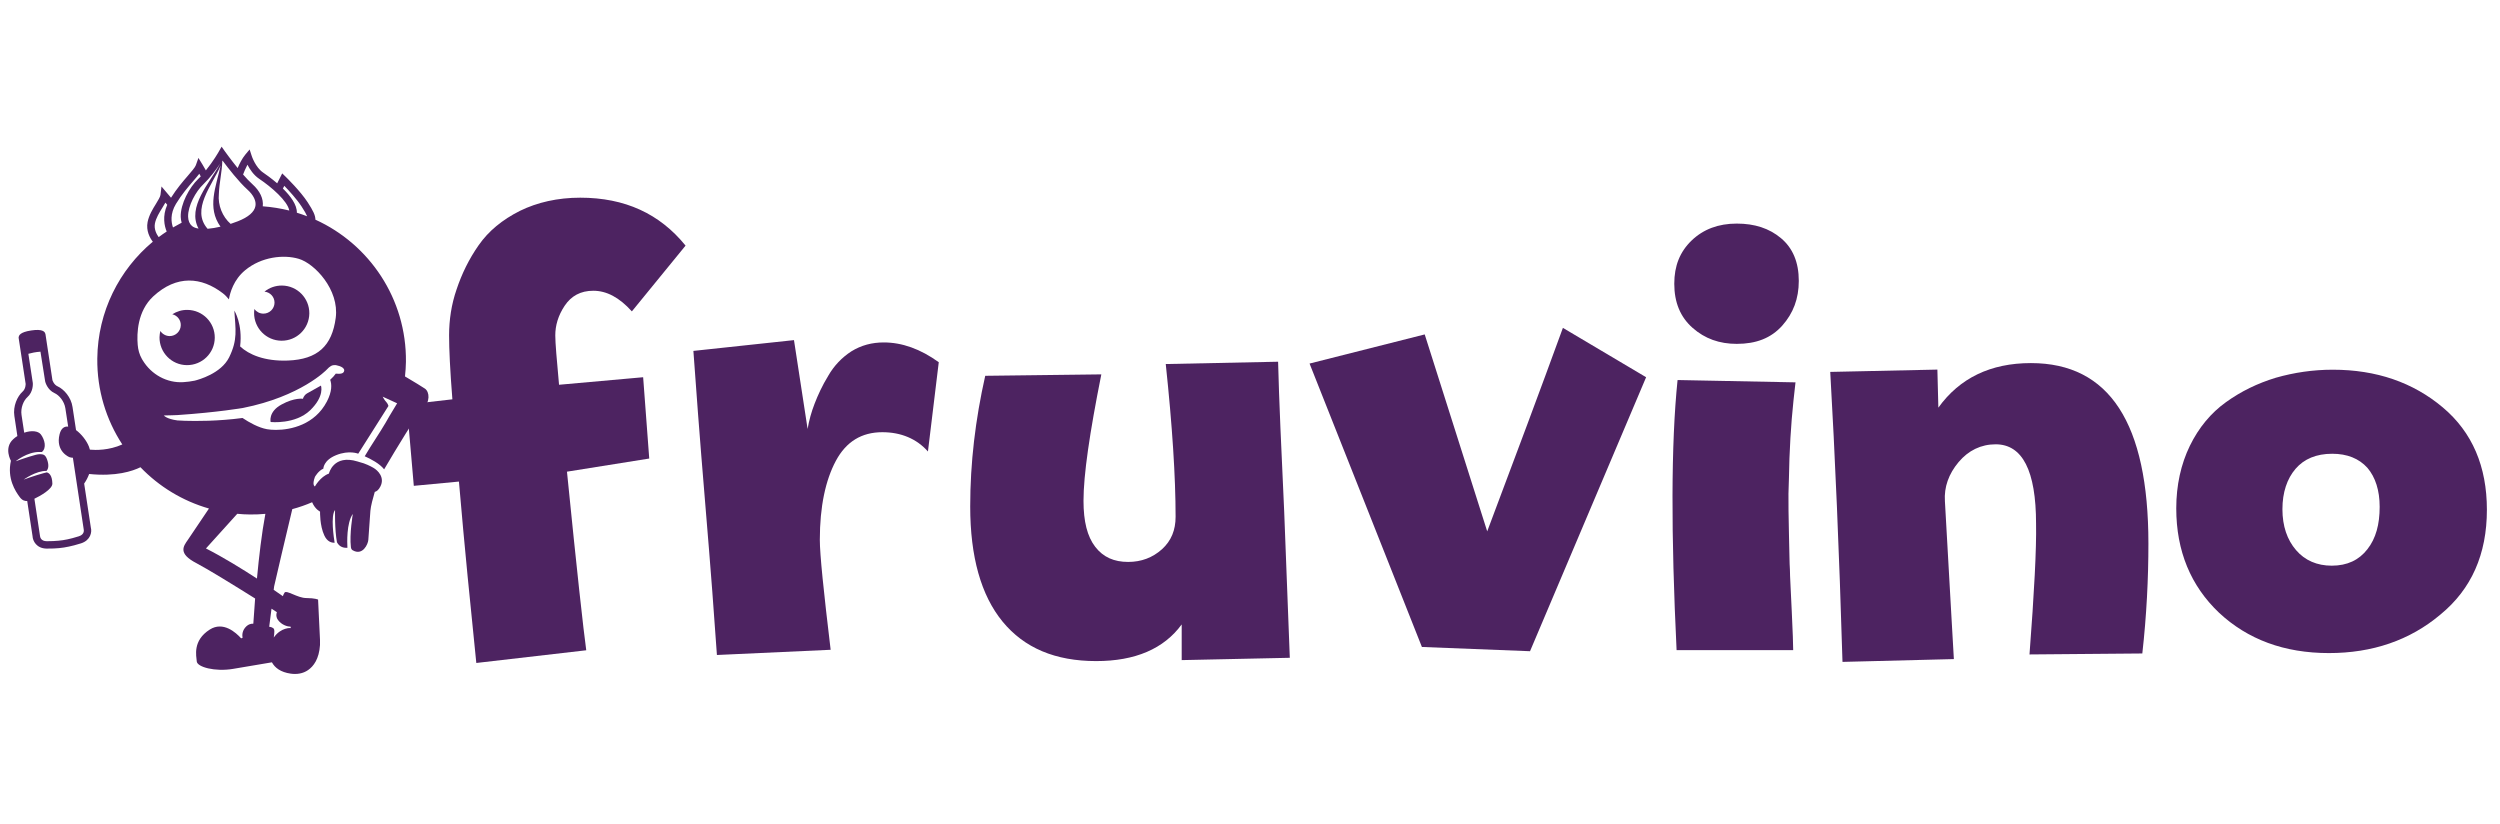
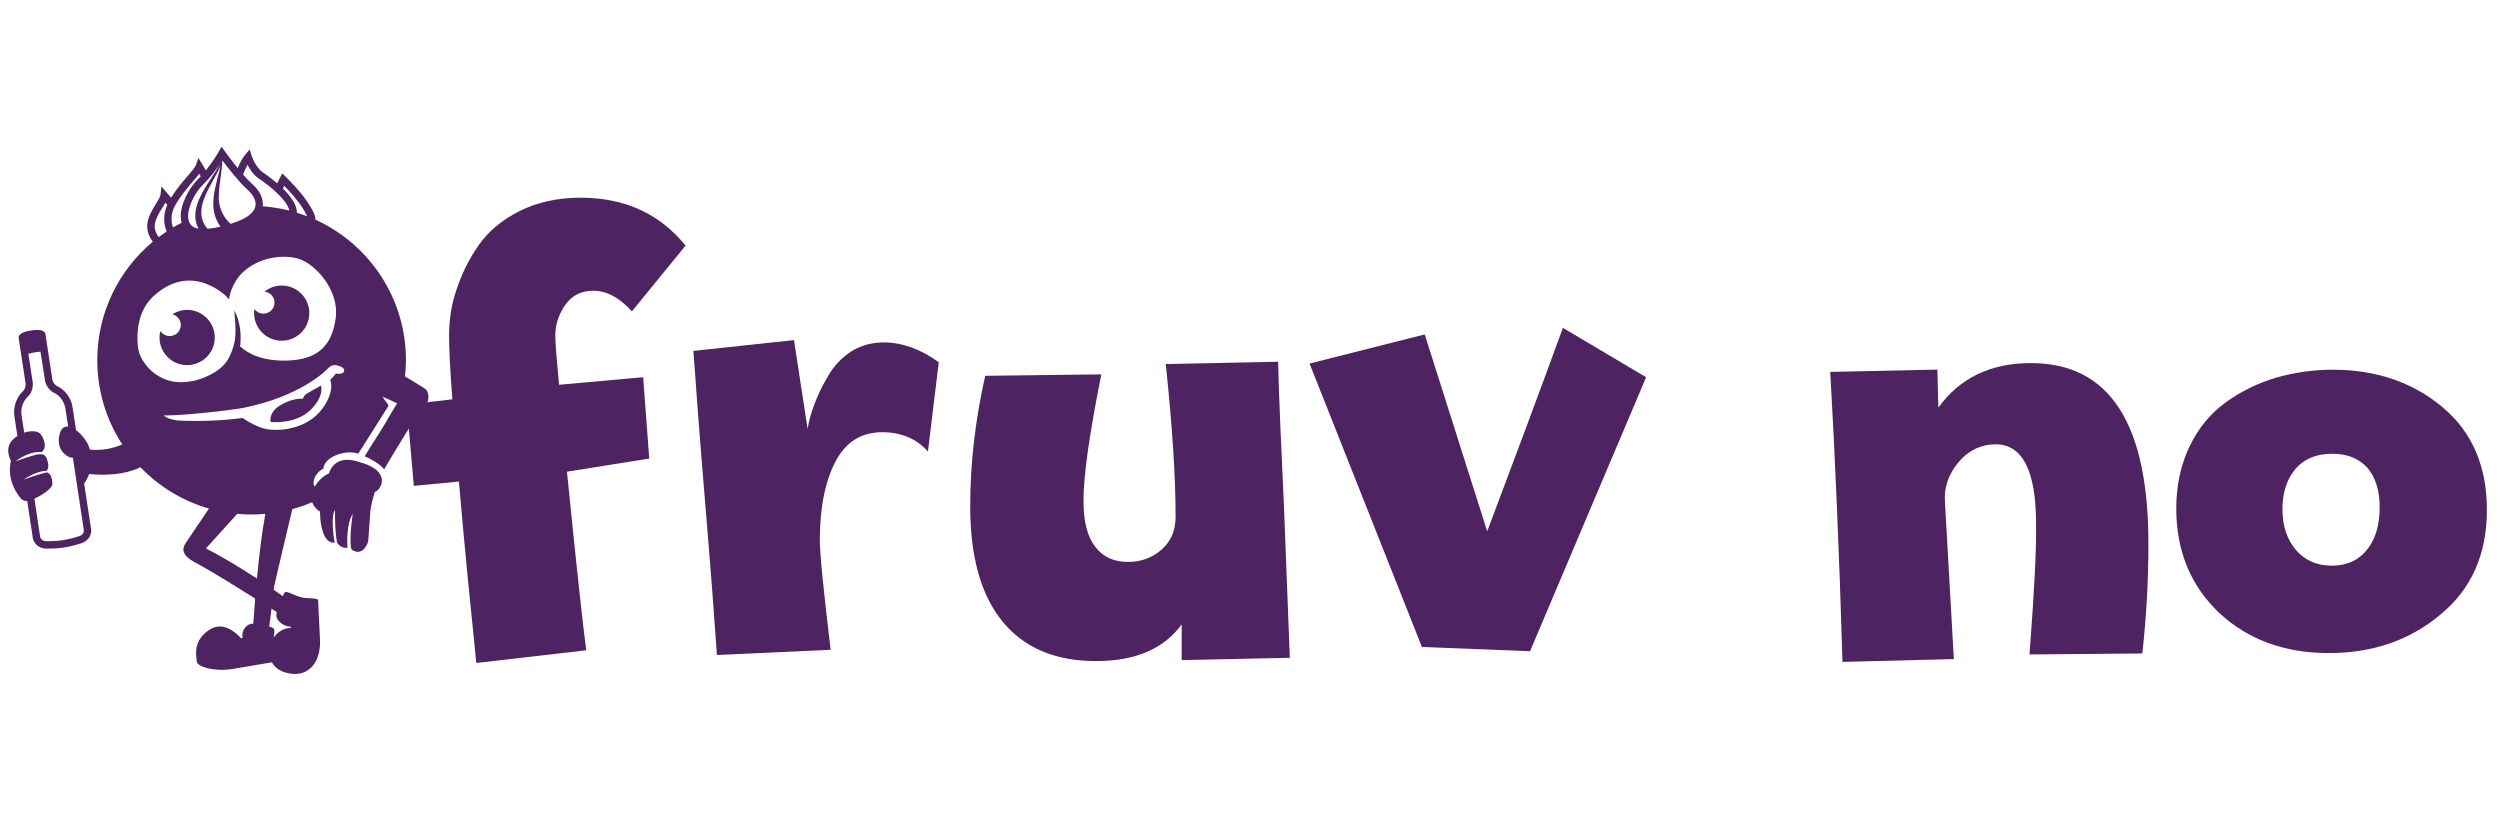
<svg xmlns="http://www.w3.org/2000/svg" width="455" zoomAndPan="magnify" viewBox="0 0 341.25 112.5" height="150" preserveAspectRatio="xMidYMid meet" version="1.0">
  <path fill="#4d2361" d="M 87.789 51.492 L 88.621 62.59 L 77.391 64.383 C 78.738 77.852 79.641 86 80.023 88.762 L 65.016 90.496 C 64.25 82.992 63.41 74.715 62.645 65.734 L 56.484 66.316 L 55.523 55.219 L 61.75 54.508 C 61.434 50.531 61.301 47.648 61.301 45.781 C 61.301 43.664 61.617 41.543 62.328 39.488 C 63.039 37.371 64 35.383 65.344 33.461 C 66.688 31.539 68.555 29.996 70.988 28.773 C 73.359 27.617 76.125 26.984 79.203 26.984 C 85.297 26.984 90.047 29.168 93.578 33.527 L 86.25 42.504 C 84.516 40.582 82.789 39.688 80.984 39.688 C 79.25 39.688 77.973 40.395 77.074 41.738 C 76.18 43.082 75.797 44.438 75.797 45.781 C 75.797 46.809 75.992 49.059 76.309 52.52 Z M 87.789 51.492 " fill-opacity="1" fill-rule="nonzero" />
  <path fill="#4d2361" d="M 120.633 46.742 C 123.137 46.742 125.637 47.637 128.141 49.441 L 126.664 61.629 C 125.125 59.895 123.004 58.996 120.438 58.996 C 117.621 58.996 115.5 60.277 114.094 62.906 C 112.684 65.539 111.906 69.133 111.906 73.688 C 111.906 75.676 112.422 80.68 113.383 88.695 L 97.859 89.406 C 97.543 84.785 97.031 77.859 96.254 68.621 C 95.48 59.379 94.977 52.52 94.648 47.898 L 108.379 46.426 L 110.238 58.551 C 110.434 57.391 110.75 56.242 111.199 55.086 C 111.648 53.93 112.227 52.648 113.055 51.297 C 113.82 49.953 114.914 48.797 116.203 47.965 C 117.555 47.125 119.031 46.742 120.633 46.742 " fill-opacity="1" fill-rule="nonzero" />
  <path fill="#4d2361" d="M 176.059 89.789 L 161.301 90.105 L 161.301 85.234 C 158.863 88.566 154.953 90.238 149.625 90.238 C 144.043 90.238 139.805 88.445 136.855 84.852 C 133.906 81.258 132.434 75.992 132.434 69.133 C 132.434 63.168 133.141 57.262 134.484 51.297 L 150.332 51.102 C 148.73 59.117 147.898 64.832 147.898 68.359 C 147.898 71.176 148.41 73.23 149.504 74.648 C 150.594 76.059 152.07 76.703 153.992 76.703 C 155.785 76.703 157.324 76.125 158.613 74.969 C 159.891 73.809 160.469 72.336 160.469 70.543 C 160.469 65.094 160.023 58.168 159.125 49.691 L 174.461 49.375 C 174.59 54.695 174.91 61.5 175.293 69.844 C 175.609 78.113 175.871 84.785 176.059 89.789 " fill-opacity="1" fill-rule="nonzero" />
  <path fill="#4d2361" d="M 194.09 88.312 C 188.641 74.52 183.504 61.629 178.754 49.625 L 194.473 45.648 L 203.004 72.531 C 206.793 62.461 210.254 53.219 213.336 44.754 L 224.695 51.492 L 208.848 88.891 Z M 194.09 88.312 " fill-opacity="1" fill-rule="nonzero" />
-   <path fill="#4d2361" d="M 228.855 88.762 C 228.09 72.914 228.09 60.602 228.988 51.875 L 245.086 52.191 C 244.891 53.863 244.707 55.59 244.574 57.195 C 244.445 58.867 244.324 60.66 244.258 62.582 C 244.191 64.504 244.191 66.109 244.125 67.387 C 244.125 68.668 244.125 70.469 244.191 72.84 C 244.258 75.211 244.258 76.879 244.324 77.777 C 244.324 78.672 244.453 80.594 244.574 83.422 C 244.707 86.242 244.77 87.977 244.77 88.742 L 228.855 88.742 M 237.07 46.938 C 234.699 46.938 232.711 46.23 231.039 44.754 C 229.371 43.281 228.539 41.293 228.539 38.727 C 228.539 36.289 229.305 34.367 230.91 32.824 C 232.516 31.285 234.57 30.52 237.07 30.52 C 239.508 30.52 241.496 31.164 243.102 32.508 C 244.707 33.852 245.535 35.785 245.535 38.344 C 245.535 40.777 244.77 42.766 243.285 44.438 C 241.746 46.164 239.703 46.938 237.07 46.938 " fill-opacity="1" fill-rule="nonzero" />
  <path fill="#4d2361" d="M 277.223 49.562 C 287.938 49.562 293.258 57.773 293.258 74.191 C 293.258 79 293.008 84.012 292.426 89.199 L 277.027 89.332 C 277.672 80.867 277.988 74.891 277.922 71.496 C 277.922 64.242 276.066 60.648 272.406 60.648 C 270.418 60.648 268.684 61.48 267.34 63.086 C 265.996 64.691 265.352 66.484 265.48 68.414 C 266.258 82.527 266.703 89.715 266.703 89.965 L 251.5 90.348 C 251.051 75.211 250.473 61.992 249.828 50.766 L 264.453 50.449 L 264.586 55.645 C 267.48 51.613 271.707 49.562 277.223 49.562 " fill-opacity="1" fill-rule="nonzero" />
  <path fill="#4d2361" d="M 317.898 89.145 C 311.805 89.145 306.801 87.285 302.891 83.629 C 299.043 79.969 297.059 75.227 297.059 69.387 C 297.059 66.238 297.699 63.355 298.914 60.855 C 300.137 58.352 301.797 56.363 303.852 54.891 C 305.906 53.414 308.145 52.324 310.656 51.559 C 313.156 50.848 315.723 50.465 318.422 50.465 C 324.387 50.465 329.387 52.203 333.43 55.602 C 337.473 58.996 339.461 63.684 339.461 69.582 C 339.461 75.676 337.34 80.426 333.113 83.891 C 328.93 87.418 323.797 89.145 317.898 89.145 M 318.281 77.215 C 320.398 77.215 322.004 76.449 323.152 74.969 C 324.312 73.492 324.824 71.57 324.824 69.188 C 324.824 66.941 324.246 65.148 323.152 63.859 C 321.996 62.582 320.391 61.938 318.348 61.938 C 316.164 61.938 314.5 62.648 313.344 63.992 C 312.188 65.336 311.551 67.203 311.551 69.508 C 311.551 71.812 312.195 73.68 313.41 75.09 C 314.621 76.508 316.293 77.215 318.281 77.215 " fill-opacity="1" fill-rule="nonzero" />
  <path fill="#4d2361" d="M 41.906 53.703 C 41.43 53.996 41.355 54.434 41.355 54.434 C 41.355 54.434 40.207 54.238 38.426 55.219 C 36.586 56.215 36.941 57.605 36.941 57.605 C 36.941 57.605 40.293 57.961 42.328 56.012 C 44.352 54.059 43.809 52.633 43.809 52.633 C 43.809 52.633 42.383 53.426 41.906 53.703 " fill-opacity="1" fill-rule="nonzero" />
  <path fill="#4d2361" d="M 29.316 46.109 C 29.336 44.027 27.672 42.328 25.59 42.301 C 24.824 42.289 24.117 42.516 23.52 42.898 C 24.191 43.055 24.688 43.664 24.676 44.383 C 24.668 45.211 23.984 45.883 23.145 45.875 C 22.613 45.863 22.156 45.586 21.887 45.176 C 21.82 45.445 21.785 45.734 21.773 46.031 C 21.754 48.113 23.418 49.824 25.5 49.84 C 27.59 49.859 29.297 48.188 29.316 46.109 " fill-opacity="1" fill-rule="nonzero" />
  <path fill="#4d2361" d="M 38.414 46.508 C 40.496 46.527 42.195 44.867 42.223 42.785 C 42.242 40.703 40.582 39.004 38.5 38.977 C 37.594 38.969 36.754 39.277 36.102 39.809 C 36.875 39.883 37.48 40.527 37.473 41.32 C 37.465 42.148 36.781 42.82 35.941 42.812 C 35.438 42.805 35 42.562 34.73 42.18 C 34.699 42.348 34.684 42.523 34.684 42.699 C 34.664 44.781 36.336 46.492 38.414 46.508 " fill-opacity="1" fill-rule="nonzero" />
  <path fill="#4d2361" d="M 58.008 53.051 C 57.699 52.836 56.477 52.09 55.281 51.383 C 55.348 50.727 55.402 50.066 55.41 49.395 C 55.504 40.789 50.418 33.328 43.055 29.988 C 43.047 29.383 42.754 28.785 42 27.617 C 41 26.078 39.098 24.23 39.012 24.145 L 38.52 23.668 L 37.836 25.023 C 37.023 24.324 36.25 23.781 35.922 23.559 C 34.879 22.859 34.355 21.289 34.355 21.27 L 34.074 20.402 L 33.488 21.102 C 33.039 21.645 32.684 22.363 32.441 22.941 C 31.492 21.773 30.727 20.691 30.707 20.672 L 30.25 20.02 L 29.855 20.711 C 29.848 20.73 29.109 22.02 28.102 23.258 C 27.898 22.887 27.672 22.523 27.637 22.457 L 27.086 21.559 L 26.73 22.559 C 26.629 22.848 26.141 23.41 25.637 23.996 C 24.949 24.789 24.109 25.777 23.344 26.992 L 22.043 25.453 L 21.906 26.602 C 21.867 26.879 21.586 27.336 21.289 27.824 C 20.859 28.516 20.336 29.363 20.148 30.305 C 19.918 31.492 20.449 32.461 20.859 32.992 C 16.285 36.812 13.348 42.516 13.281 48.938 C 13.234 53.266 14.492 57.297 16.695 60.668 C 14.848 61.488 13.066 61.453 12.273 61.379 C 12.234 61.238 12.199 61.105 12.141 60.965 C 11.816 60.137 11.113 59.25 10.379 58.707 L 9.902 55.57 C 9.715 54.227 8.727 53.125 7.859 52.734 C 7.336 52.5 7.156 51.887 7.156 51.887 L 6.207 45.621 L 6.148 45.453 C 6.066 45.297 5.824 44.867 4.254 45.109 C 2.688 45.344 2.586 45.816 2.555 46.004 L 2.539 46.09 L 3.5 52.398 C 3.5 52.406 3.527 53.07 3.078 53.461 C 2.371 54.098 1.754 55.441 1.961 56.785 L 2.371 59.52 C 2.172 59.641 1.988 59.781 1.809 59.949 C 0.484 61.152 1.492 62.898 1.492 62.898 C 0.949 65.297 2.09 67.043 2.688 67.844 C 3.023 68.301 3.379 68.414 3.715 68.387 L 4.441 73.176 C 4.469 73.855 5 74.863 6.355 74.883 C 6.355 74.883 6.363 74.883 6.363 74.883 C 7.766 74.902 8.707 74.742 8.734 74.734 C 8.773 74.723 9.734 74.594 11.07 74.164 C 12.367 73.742 12.57 72.625 12.402 72.027 L 11.488 66.008 C 11.777 65.598 12 65.156 12.168 64.699 C 15.82 65.074 18.098 64.309 19.172 63.777 C 21.699 66.406 24.91 68.379 28.523 69.414 C 27.441 71.027 26.004 73.176 25.637 73.699 C 25.031 74.566 24.258 75.555 26.824 76.879 C 28.316 77.656 31.996 79.922 34.824 81.695 C 34.711 83.152 34.625 84.367 34.578 85.133 C 34.262 85.121 33.926 85.215 33.645 85.477 C 33.059 86.02 33.039 86.652 33.105 87.074 C 33.031 87.09 32.973 87.109 32.91 87.129 C 32.207 86.344 30.465 84.766 28.633 85.934 C 26.262 87.445 26.797 89.535 26.859 90.293 C 26.926 91.047 29.336 91.719 31.816 91.301 C 34.012 90.938 36.559 90.496 37.117 90.406 C 37.52 91.152 38.312 91.758 39.684 91.953 C 40.516 92.074 41.363 91.945 42.047 91.469 C 42.793 90.957 43.559 89.957 43.68 88.043 C 43.688 87.809 43.688 87.578 43.68 87.332 C 43.566 84.824 43.418 81.844 43.418 81.844 C 43.418 81.844 43.016 81.641 41.812 81.633 C 40.602 81.633 39.098 80.484 38.836 80.902 C 38.723 81.082 38.66 81.23 38.613 81.379 C 38.324 81.172 37.902 80.883 37.359 80.512 C 37.398 80.223 37.418 80.043 37.418 80.043 C 37.594 79.195 39.199 72.438 39.898 69.496 C 40.832 69.246 41.738 68.93 42.605 68.555 C 43.016 69.527 43.688 69.832 43.688 69.832 C 43.688 69.832 43.633 71.738 44.27 73.09 C 44.66 73.93 45.23 74.082 45.602 74.082 C 45.602 74.082 45.629 74.082 45.676 74.082 C 45.582 73.512 45.098 70.402 45.734 69.617 C 45.734 69.617 45.668 72.262 45.996 74.023 C 46.359 74.695 46.957 74.809 47.422 74.77 C 47.387 74.098 47.281 71.391 48.16 70.152 C 48.16 70.152 47.684 72.902 47.898 74.688 C 47.918 74.996 48.133 75.105 48.133 75.105 C 49.512 75.918 50.242 74.25 50.277 73.699 C 50.363 72.504 50.445 71.254 50.559 69.723 C 50.605 69.105 50.922 67.922 51.156 67.145 C 51.418 67.078 51.688 66.875 51.93 66.391 C 52.547 65.168 51.586 64.207 50.961 63.852 C 50.605 63.645 49.84 63.254 49.113 63.086 L 48.805 62.992 C 45.5 61.973 44.895 64.645 44.895 64.645 C 43.707 65.074 42.988 66.398 42.988 66.398 C 42.988 66.398 42.551 66.285 42.988 65.094 C 42.988 65.094 43.457 64.25 44.137 63.973 C 44.137 63.973 44.129 62.832 45.891 62.125 C 47.656 61.414 48.898 61.93 48.898 61.93 L 53.023 55.414 C 53.023 55.414 52.938 55.086 52.707 54.852 C 52.473 54.621 52.238 54.145 52.238 54.145 L 53.965 54.938 L 54.207 55.051 L 53.152 56.805 C 52.586 57.848 51.5 59.566 50.492 61.117 C 50.156 61.656 49.906 62.078 49.785 62.281 C 50.605 62.648 51.836 63.281 52.434 64.066 C 54.039 61.332 56.926 56.531 57.688 55.859 C 58.762 54.863 58.641 53.5 58.008 53.051 M 10.762 73.203 C 9.52 73.605 8.613 73.734 8.586 73.734 C 8.578 73.734 7.68 73.883 6.383 73.875 C 6.383 73.875 6.375 73.875 6.375 73.875 C 5.562 73.867 5.469 73.305 5.449 73.082 L 4.695 68.078 C 5.461 67.715 7.156 66.773 7.148 66.016 C 7.121 64.867 6.691 64.559 6.391 64.477 C 6.262 64.504 6.133 64.543 5.98 64.578 C 4.816 64.887 3.227 65.465 3.227 65.465 C 3.227 65.465 4.938 64.234 6.348 64.281 C 6.531 64.082 6.711 63.691 6.504 62.965 C 6.289 62.188 6.02 62.066 5.777 62.02 C 5.523 61.984 5.262 61.984 4.891 62.078 C 3.723 62.387 2.137 62.965 2.137 62.965 C 2.137 62.965 3.703 61.668 5.402 61.695 C 5.582 61.695 5.664 61.703 5.711 61.703 C 6.391 61.164 6.113 60.023 5.582 59.305 C 5.207 58.809 4.273 58.727 3.305 59.062 L 2.938 56.637 C 2.789 55.656 3.238 54.656 3.73 54.219 C 4.555 53.492 4.488 52.379 4.48 52.285 L 3.871 48.293 C 4.266 48.18 4.852 48.051 5.523 48.004 L 6.168 52.082 C 6.18 52.129 6.449 53.211 7.445 53.66 C 8.055 53.93 8.773 54.75 8.922 55.73 L 9.305 58.23 C 8.781 58.176 8.344 58.457 8.137 59.258 C 7.531 61.648 9.48 62.402 9.48 62.402 C 9.66 62.461 9.809 62.48 9.949 62.48 L 11.422 72.223 C 11.461 72.391 11.535 72.961 10.762 73.203 M 38.809 25.367 C 39.434 26.012 40.516 27.188 41.16 28.18 C 41.578 28.82 41.805 29.223 41.926 29.523 C 41.469 29.344 41 29.188 40.523 29.035 C 40.543 27.934 39.637 26.742 38.613 25.734 Z M 33.777 22.484 C 34.094 23.102 34.617 23.895 35.363 24.398 C 37.062 25.535 39.254 27.441 39.488 28.738 C 38.312 28.449 37.109 28.254 35.867 28.16 C 35.988 27.141 35.496 26.078 34.449 25.137 C 34.047 24.781 33.609 24.312 33.18 23.82 C 33.309 23.492 33.516 22.969 33.777 22.484 M 30.344 22 C 30.352 21.973 30.359 21.941 30.371 21.914 C 31.117 22.914 32.582 24.809 33.785 25.891 C 34.598 26.621 34.992 27.43 34.867 28.121 C 34.73 28.926 33.898 29.645 32.469 30.203 C 32.172 30.324 31.836 30.438 31.48 30.559 C 30.371 29.598 29.719 28.012 29.875 26.488 C 29.922 24.984 30.297 23.5 30.344 22 M 30.098 30.941 C 29.504 31.082 28.895 31.184 28.336 31.23 C 26.031 28.605 28.961 25.312 30.117 22.598 C 29.484 25.5 28.223 28.328 30.098 30.941 M 27.766 25.145 C 28.68 24.266 29.504 23.148 30.055 22.324 C 28.605 25.004 25.5 28.234 27.102 31.203 C 26.738 31.145 26.422 31.035 26.207 30.848 C 25.871 30.559 25.695 30.137 25.676 29.578 C 25.637 28.102 26.73 26.125 27.766 25.145 M 24.023 27.824 C 24.797 26.543 25.695 25.5 26.414 24.668 C 26.723 24.305 26.992 23.996 27.207 23.715 C 27.281 23.848 27.348 23.969 27.402 24.082 C 27.289 24.191 27.18 24.305 27.066 24.418 C 25.852 25.574 24.621 27.832 24.668 29.605 C 24.676 29.895 24.723 30.148 24.797 30.398 C 24.398 30.605 24.004 30.82 23.613 31.051 C 23.379 30.379 23.191 29.195 24.023 27.824 M 21.148 30.5 C 21.297 29.746 21.754 29.008 22.156 28.363 C 22.305 28.113 22.457 27.879 22.578 27.656 L 22.828 27.953 C 22.137 29.531 22.445 30.867 22.754 31.602 C 22.379 31.848 22.016 32.098 21.66 32.367 C 21.371 31.969 21 31.285 21.148 30.5 M 19.488 49.195 C 19.449 49.133 19.402 49.066 19.367 48.992 C 19.031 48.402 18.852 47.75 18.797 47.07 C 18.664 45.5 18.75 42.477 20.914 40.461 C 24.117 37.492 27.504 37.801 30.406 40.023 C 30.715 40.254 30.984 40.543 31.246 40.863 C 31.398 39.957 31.883 38.191 33.461 36.887 C 35.68 35.047 38.715 34.719 40.777 35.328 C 42.934 35.961 46.332 39.535 45.828 43.383 C 45.324 47.219 43.363 49.059 39.293 49.215 C 36.121 49.336 33.953 48.395 32.777 47.285 C 33.141 44.203 31.984 42.395 31.984 42.395 C 32.152 44.988 32.469 46.352 31.277 48.777 C 30.176 51 27.094 51.828 26.57 51.961 C 26.059 52.062 25.535 52.137 25.023 52.164 C 22.773 52.305 20.652 51.109 19.488 49.195 M 35.074 78.973 C 33.031 77.645 30.492 76.078 28.113 74.863 C 28.113 74.863 30.512 72.215 32.387 70.133 C 32.965 70.188 33.543 70.227 34.133 70.227 C 34.84 70.234 35.531 70.207 36.223 70.141 C 35.727 72.766 35.344 76.059 35.074 78.973 M 37.789 83.562 C 37.68 83.891 37.68 84.262 37.949 84.629 C 38.414 85.281 39.227 85.551 39.656 85.531 C 39.668 85.605 39.676 85.672 39.695 85.727 C 39.695 85.727 38.387 85.598 37.379 87.008 C 37.379 87.008 37.379 87.016 37.371 87.016 C 37.453 86.398 37.52 85.887 37.297 85.746 C 37.082 85.605 36.887 85.559 36.746 85.551 C 36.848 84.832 36.961 83.945 37.062 83.086 C 37.344 83.273 37.586 83.434 37.789 83.562 M 46.684 50.961 C 46.441 51.047 46.086 51.027 45.836 51 C 45.66 51.258 45.398 51.539 45.07 51.84 C 45.293 52.453 45.34 53.426 44.621 54.805 C 42.969 57.98 39.695 58.68 37.66 58.68 C 37.176 58.68 36.754 58.641 36.445 58.586 C 35.27 58.371 34 57.652 33.105 57.055 C 29.719 57.504 26.73 57.484 25.238 57.438 C 24.91 57.43 24.582 57.418 24.293 57.391 C 24.258 57.391 24.238 57.391 24.238 57.391 C 22.727 57.195 22.363 56.711 22.363 56.711 C 22.734 56.719 24.246 56.656 24.246 56.656 C 29.762 56.281 33.113 55.691 33.141 55.691 C 41.066 54.117 44.566 50.496 44.594 50.457 C 45.043 49.973 45.332 49.812 45.762 49.832 C 45.77 49.832 46.91 49.98 46.984 50.512 C 47.004 50.664 46.918 50.879 46.684 50.961 " fill-opacity="1" fill-rule="nonzero" />
</svg>